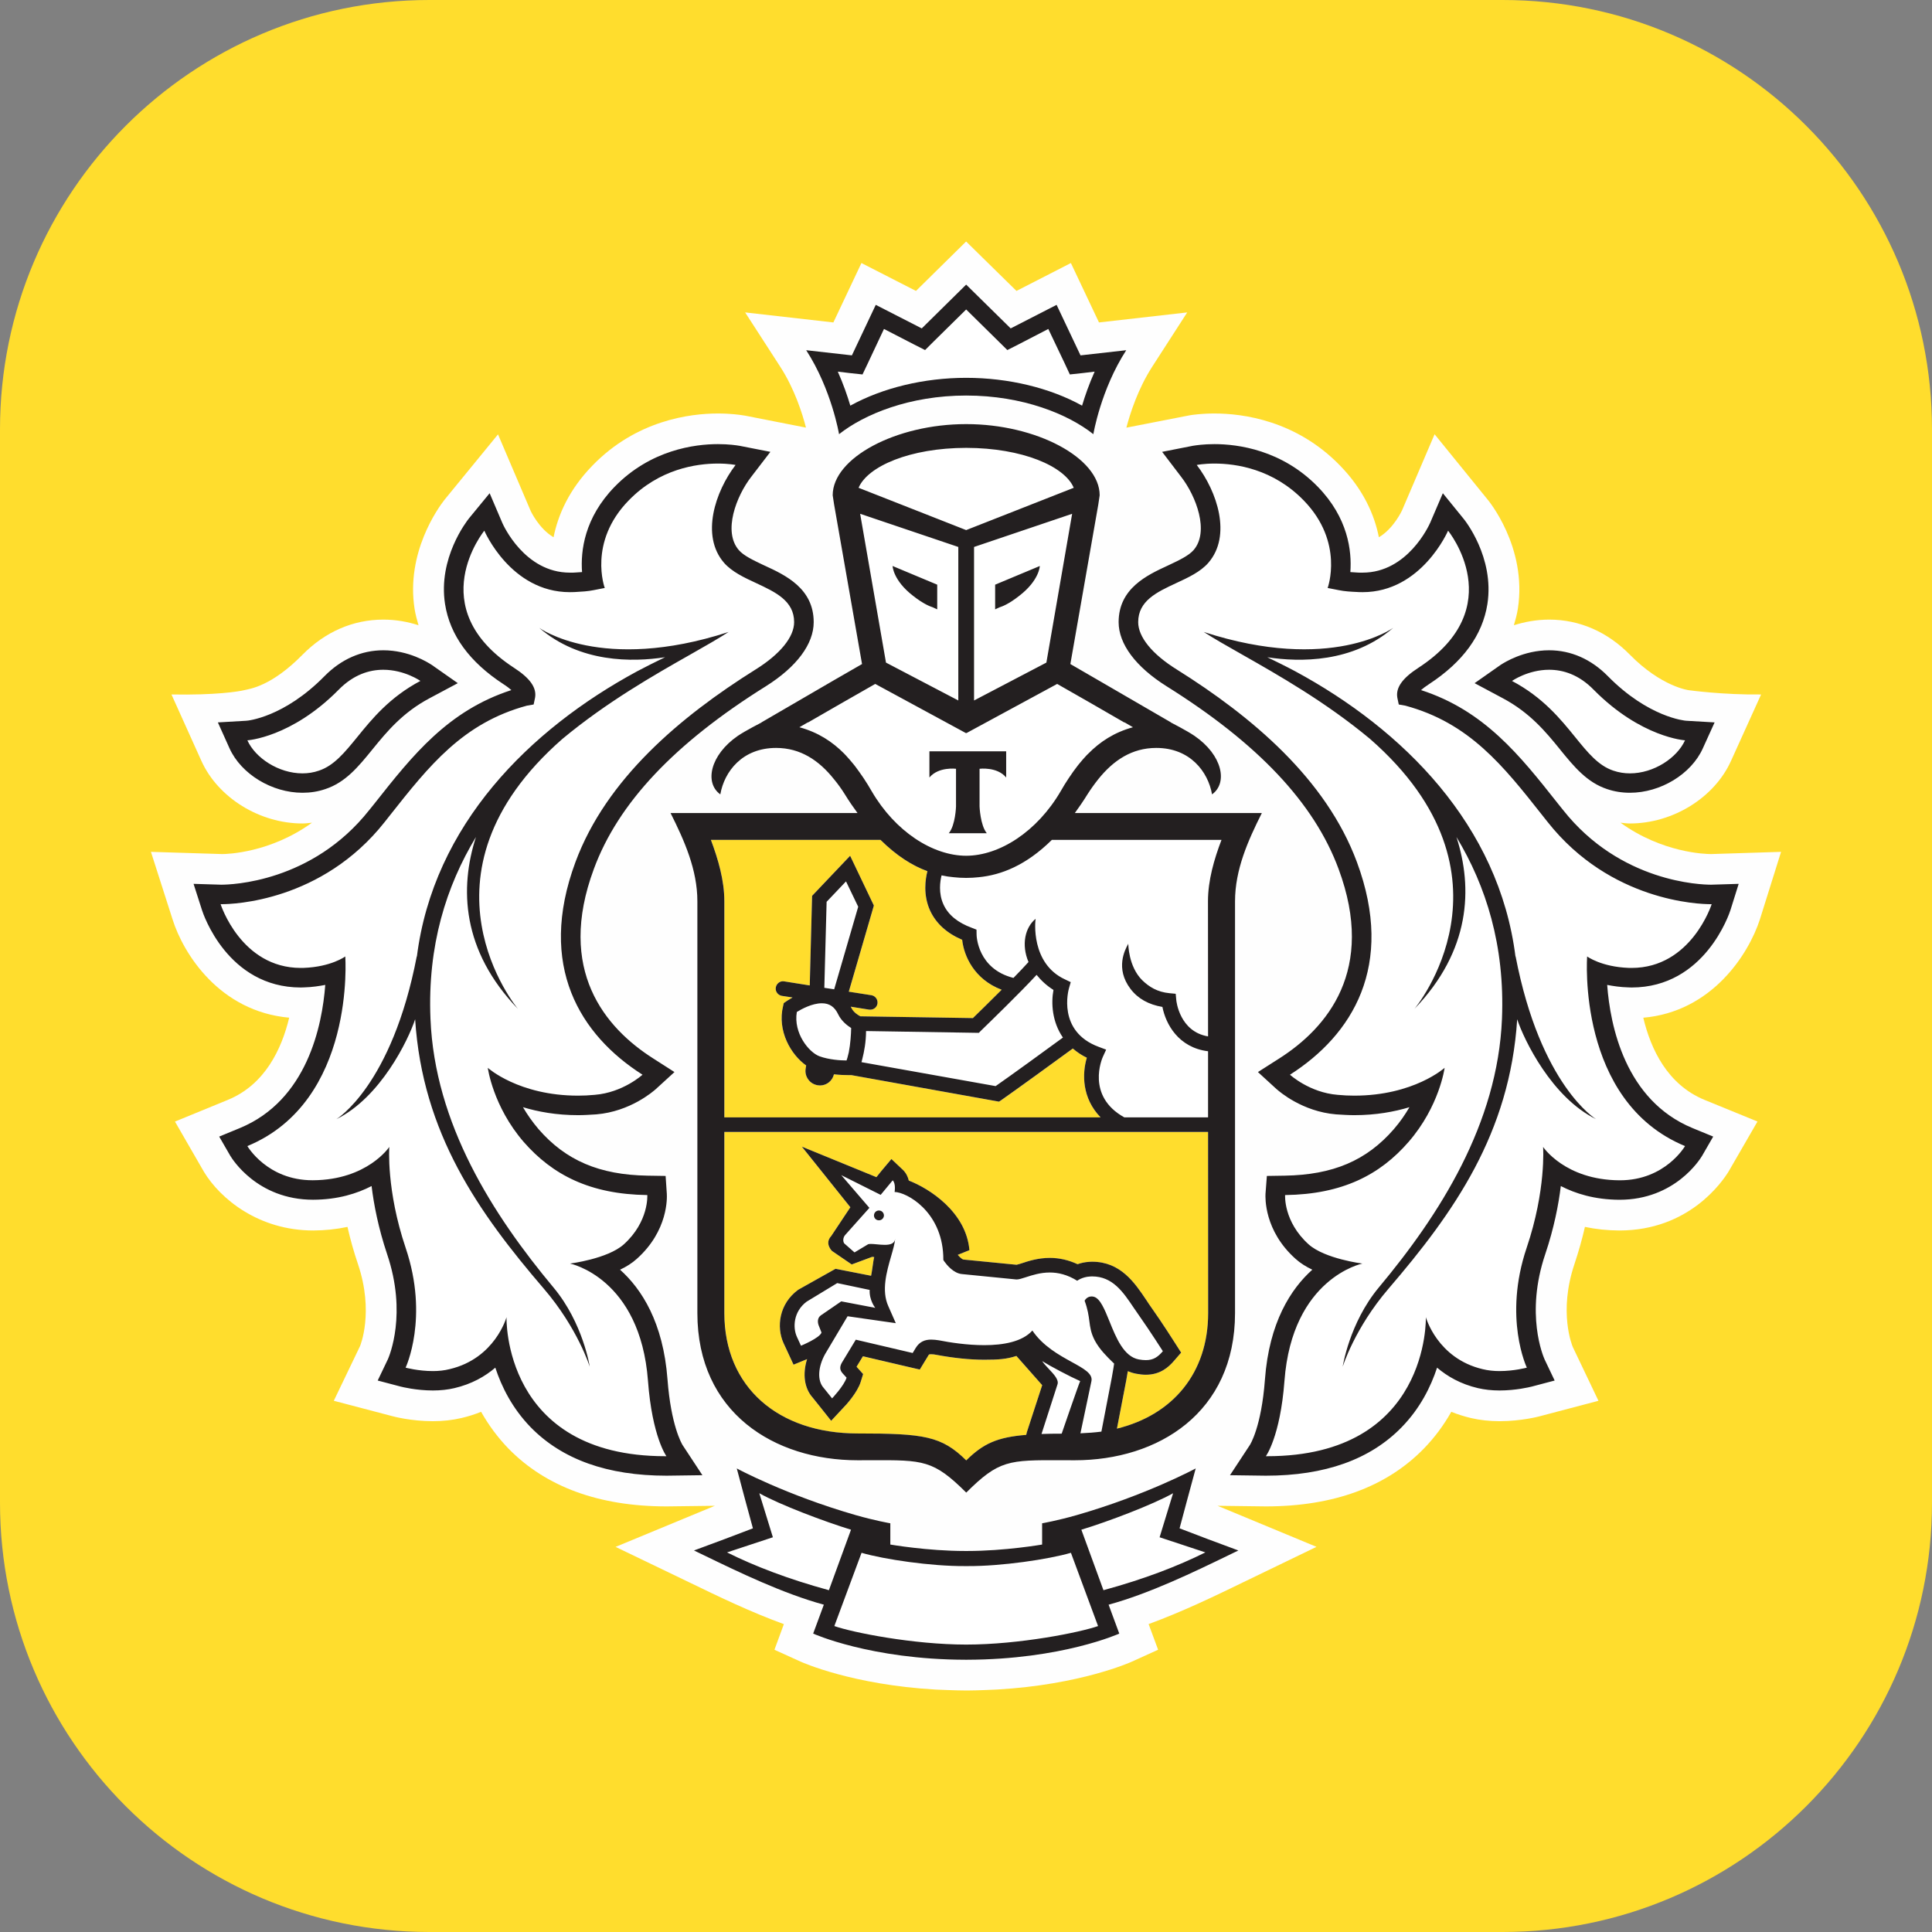
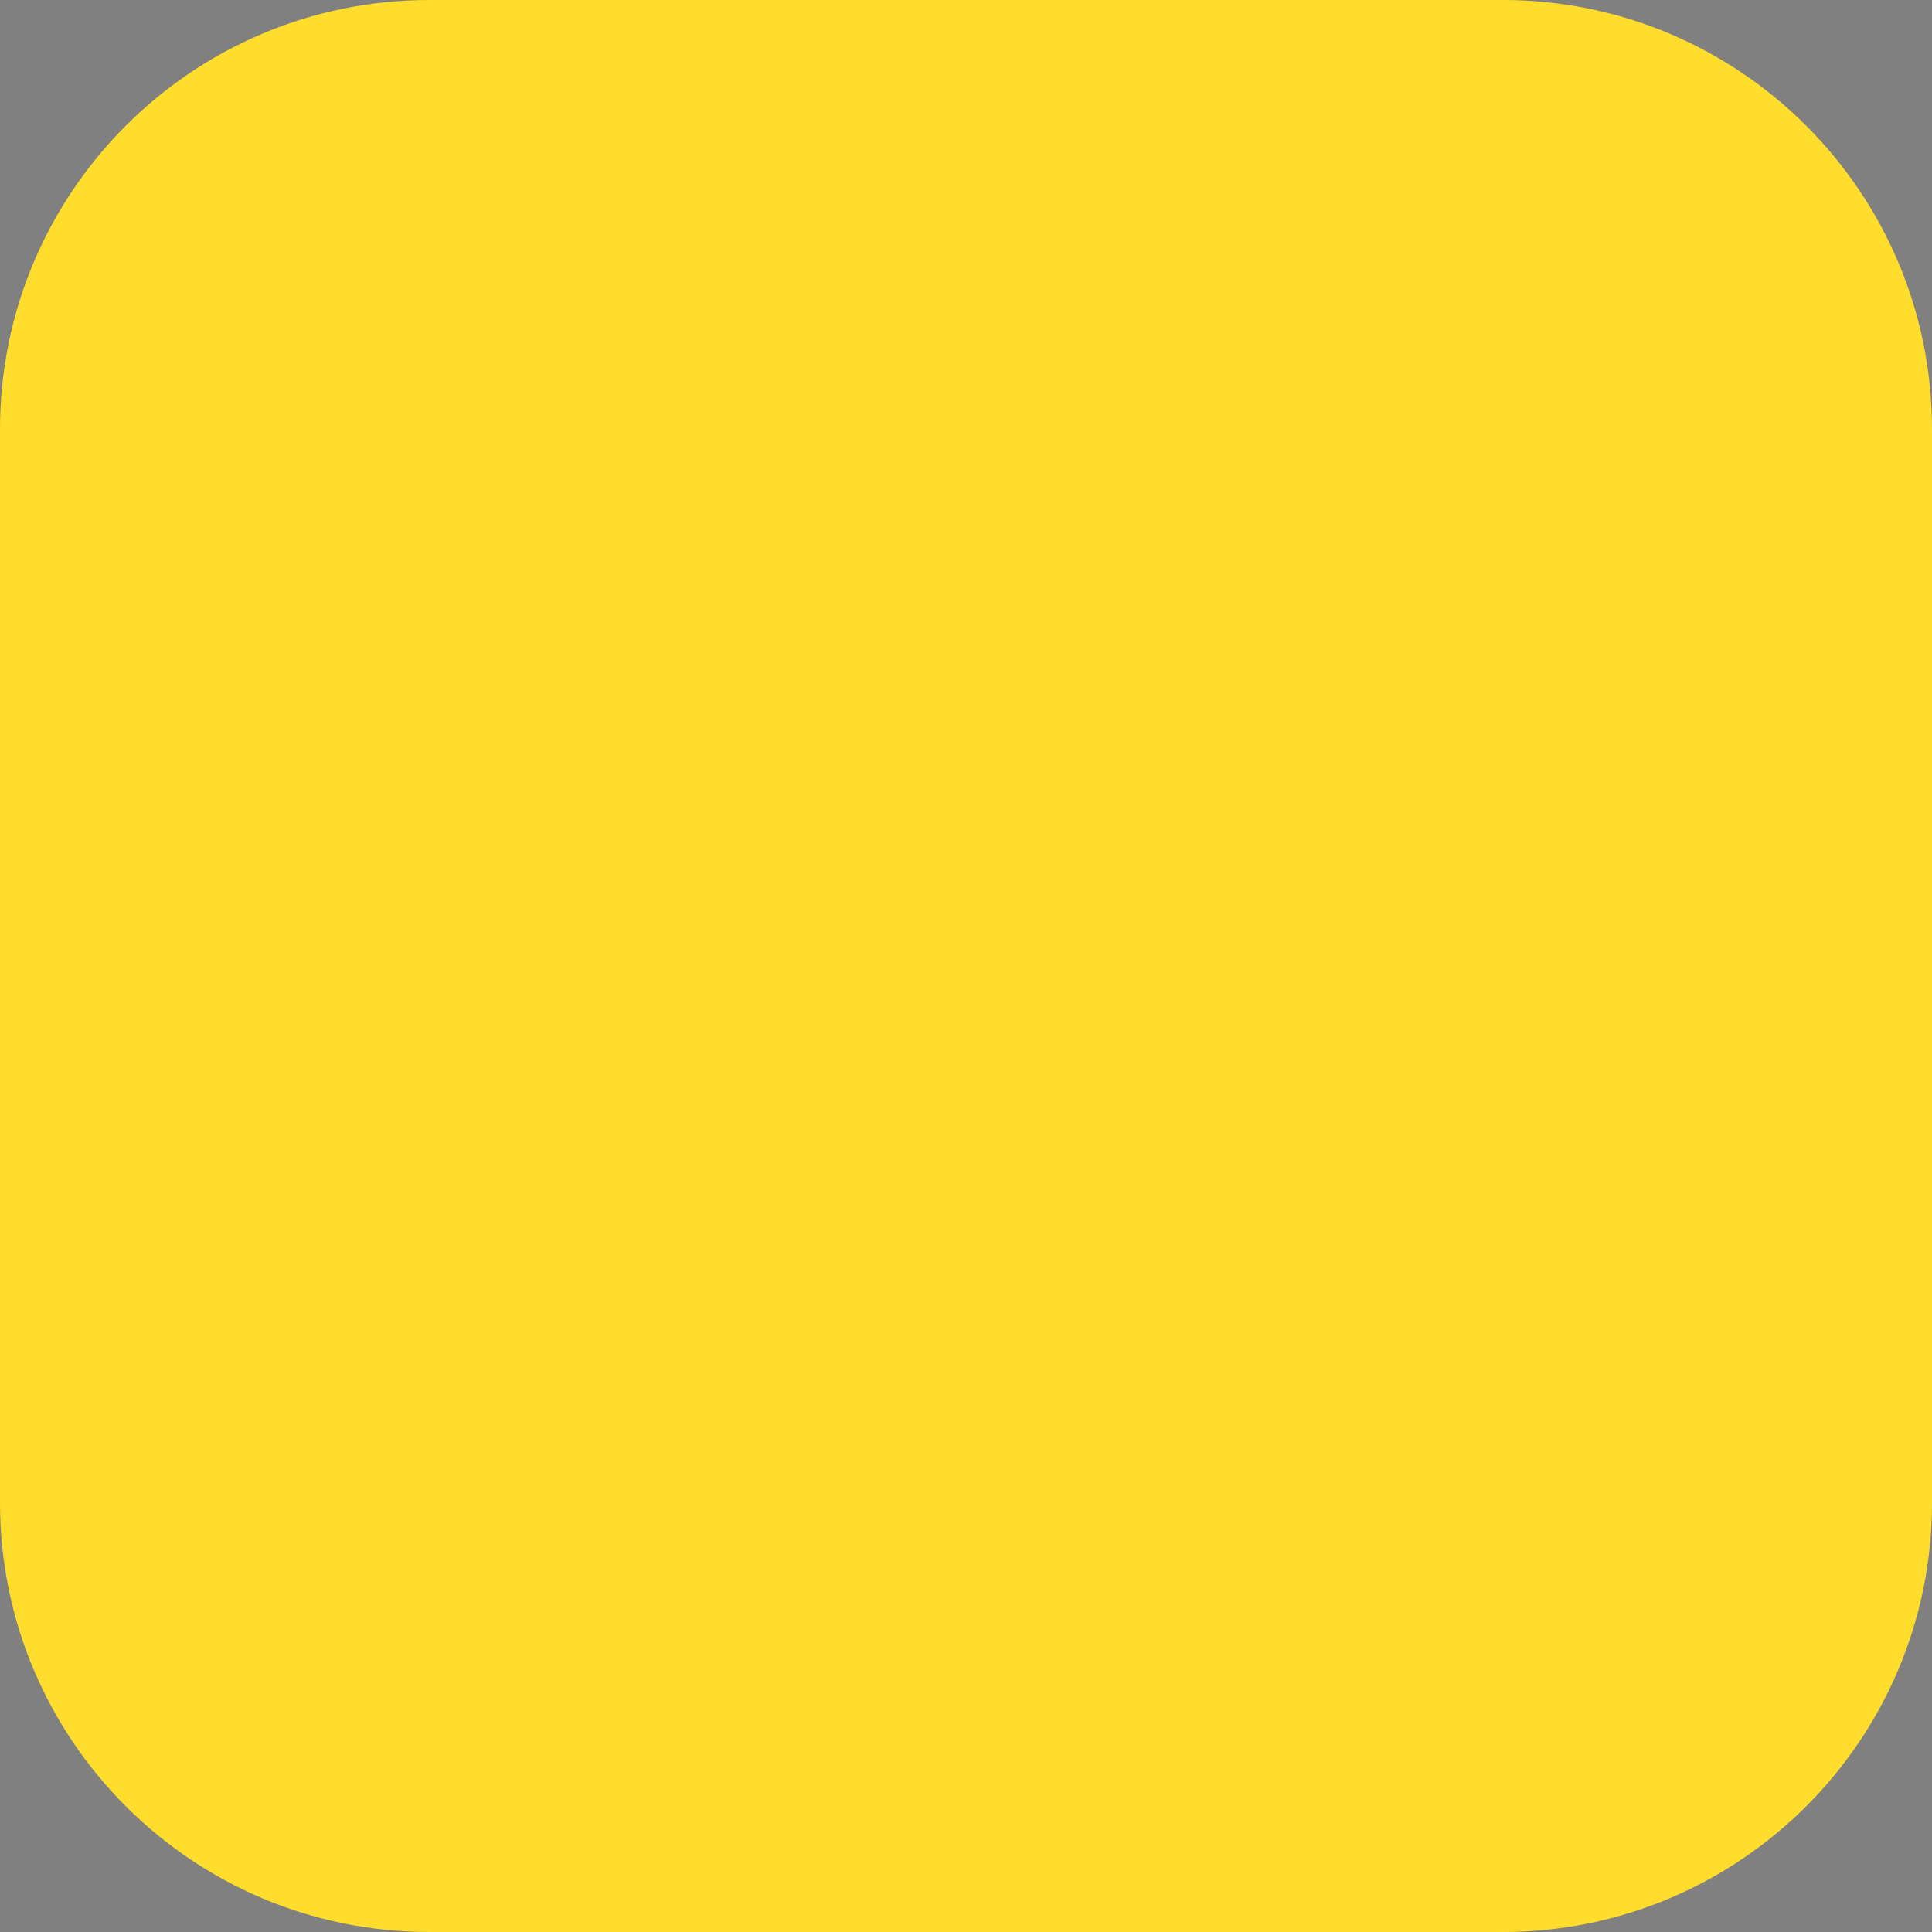
<svg xmlns="http://www.w3.org/2000/svg" class="me-2" width="48" height="48" viewBox="0 0 48 48" fill="none">
  <rect x="0" y="0" width="48" height="48" fill="#808080" stroke="none" />
  <path d="M37.333 0H10.667C4.776 0 0 4.776 0 10.667V37.333C0 43.224 4.776 48 10.667 48H37.333C43.224 48 48 43.224 48 37.333V10.667C48 4.776 43.224 0 37.333 0Z" fill="#FFDD2D" />
-   <path fill-rule="evenodd" clip-rule="evenodd" d="M44.25 21.164L42.512 21.219C42.364 21.219 41.297 21.188 40.261 20.44C40.338 20.447 40.415 20.459 40.494 20.459C41.56 20.459 42.593 19.82 43.006 18.905L43.754 17.254C42.816 17.266 41.959 17.148 41.959 17.148C41.952 17.148 41.276 17.061 40.494 16.266C39.934 15.696 39.239 15.394 38.489 15.394C38.16 15.394 37.866 15.454 37.612 15.534C37.652 15.4 37.689 15.264 37.711 15.124C37.95 13.578 36.952 12.4 36.951 12.401L35.642 10.789L34.832 12.683C34.829 12.688 34.624 13.133 34.258 13.348C34.148 12.792 33.876 12.166 33.295 11.569C32.201 10.441 30.87 10.273 30.173 10.273C29.85 10.273 29.62 10.308 29.564 10.317L27.985 10.625C28.076 10.275 28.271 9.663 28.625 9.113L29.496 7.762L27.304 8.011L26.606 6.535L25.254 7.228L24.003 6L22.757 7.228L21.402 6.535L20.705 8.011L18.513 7.762L19.386 9.113C19.741 9.663 19.934 10.273 20.024 10.624L18.518 10.328L18.466 10.32C18.391 10.308 18.162 10.273 17.838 10.273C17.141 10.273 15.809 10.441 14.718 11.568C14.137 12.165 13.864 12.792 13.753 13.348C13.389 13.134 13.186 12.697 13.186 12.697L12.373 10.792L11.045 12.415C10.882 12.623 10.083 13.732 10.3 15.126C10.322 15.265 10.359 15.4 10.398 15.534C10.146 15.453 9.852 15.394 9.524 15.394C8.772 15.394 8.078 15.696 7.516 16.266C6.737 17.057 6.207 17.113 6.071 17.146C5.936 17.18 5.36 17.274 4.26 17.254L5.004 18.905C5.418 19.82 6.451 20.459 7.515 20.459C7.596 20.459 7.672 20.447 7.751 20.44C6.717 21.188 5.649 21.219 5.52 21.219L3.75 21.164L4.286 22.838C4.556 23.701 5.459 25.13 7.185 25.284C6.997 26.067 6.581 26.946 5.666 27.324L4.347 27.865L5.066 29.112C5.472 29.784 6.426 30.571 7.783 30.571C8.076 30.57 8.359 30.54 8.633 30.482C8.703 30.79 8.789 31.098 8.893 31.404C9.297 32.601 8.949 33.435 8.945 33.444L8.293 34.802L9.747 35.184C9.765 35.189 10.205 35.309 10.754 35.309C11.004 35.309 11.243 35.283 11.466 35.23C11.634 35.191 11.797 35.139 11.953 35.076C12.142 35.411 12.37 35.718 12.636 35.993C13.568 36.944 14.889 37.426 16.561 37.426H16.566L17.76 37.411L15.294 38.432L17.166 39.333C17.847 39.663 18.653 40.053 19.475 40.351L19.241 40.988L19.887 41.281C19.944 41.307 21.185 41.859 23.248 41.977C23.248 41.977 23.747 42 24.021 42C24.295 42 24.787 41.975 24.787 41.975C26.837 41.855 28.069 41.307 28.126 41.281L28.773 40.987L28.537 40.35C29.381 40.042 30.218 39.636 30.871 39.319L32.708 38.431L30.25 37.411L31.448 37.426C33.123 37.426 34.444 36.944 35.374 35.991C35.639 35.719 35.867 35.413 36.057 35.076C36.213 35.139 36.377 35.191 36.546 35.231C36.769 35.283 37.007 35.309 37.257 35.309C37.797 35.309 38.241 35.191 38.253 35.187L39.713 34.802L39.077 33.469C39.062 33.435 38.714 32.601 39.118 31.402C39.22 31.096 39.307 30.789 39.377 30.482C39.652 30.54 39.938 30.57 40.234 30.571C41.963 30.571 42.791 29.361 42.951 29.098L43.664 27.864L42.345 27.325C41.428 26.946 41.013 26.068 40.827 25.285C42.531 25.137 43.445 23.707 43.725 22.839L44.25 21.164Z" fill="#FEFEFE" />
-   <path fill-rule="evenodd" clip-rule="evenodd" d="M26.884 10.079C26.089 9.638 25.058 9.387 24.004 9.387C22.955 9.387 21.924 9.638 21.127 10.079C21.054 9.836 20.953 9.542 20.815 9.234L21.114 9.27L21.429 9.303L21.565 9.017L21.962 8.173L22.697 8.552L22.983 8.696L23.209 8.473L24.004 7.689L24.799 8.473L25.027 8.696L25.313 8.552L26.045 8.173L26.447 9.017L26.58 9.303L26.895 9.27L27.196 9.234C27.058 9.542 26.956 9.836 26.884 10.079ZM24.004 11.127C22.607 11.129 21.559 11.584 21.331 12.12L24.004 13.17L26.677 12.12C26.451 11.584 25.403 11.129 24.004 11.127ZM24.032 38.91H24.029H24.006H23.98H23.978C23.132 38.915 21.965 38.742 21.405 38.58L20.729 40.399C21.174 40.556 22.684 40.859 24.006 40.859C25.326 40.859 26.837 40.556 27.281 40.399L26.606 38.58C26.043 38.742 24.878 38.915 24.032 38.91ZM26.866 38.006C27.519 37.808 28.642 37.383 29.145 37.099L28.809 38.193L29.947 38.569C29.259 38.913 28.425 39.234 27.414 39.508L26.866 38.006ZM18.865 37.099L19.202 38.193L18.063 38.569C18.75 38.913 19.587 39.234 20.594 39.508L21.143 38.006C20.492 37.808 19.368 37.383 18.865 37.099ZM40.081 19.146C40.218 19.194 40.357 19.214 40.495 19.214C41.091 19.214 41.666 18.831 41.864 18.392C41.864 18.392 40.772 18.326 39.597 17.14C39.224 16.756 38.827 16.641 38.488 16.641C37.961 16.641 37.565 16.917 37.565 16.917C38.331 17.323 38.768 17.861 39.135 18.313C39.447 18.699 39.709 19.021 40.081 19.146ZM7.925 19.146C7.792 19.194 7.652 19.214 7.515 19.214C6.919 19.214 6.342 18.831 6.146 18.393C6.146 18.393 7.237 18.326 8.411 17.14C8.787 16.755 9.182 16.641 9.523 16.641C10.047 16.641 10.444 16.918 10.444 16.918C9.68 17.323 9.243 17.86 8.876 18.311C8.562 18.698 8.298 19.021 7.925 19.146ZM39.653 27.806C38.555 27.267 37.863 25.838 37.695 25.323C37.513 28.157 36.122 30.125 34.497 32.019C33.653 33.001 33.359 33.955 33.359 33.955C33.359 33.955 33.522 32.873 34.251 31.993C35.768 30.18 37.209 27.923 37.316 25.312C37.389 23.49 36.919 22.014 36.185 20.796C36.596 22.064 36.537 23.616 35.142 25.066C35.142 25.066 37.92 21.753 34.037 18.358C32.934 17.44 31.756 16.771 30.853 16.259V16.259C30.484 16.049 30.16 15.866 29.907 15.702C33.069 16.729 34.614 15.598 34.614 15.598C33.604 16.469 32.296 16.455 31.486 16.329C31.706 16.436 31.935 16.547 32.181 16.679C34.847 18.12 37.244 20.493 37.653 23.778V23.753C38.273 26.979 39.653 27.806 39.653 27.806ZM40.465 24.047C40.49 24.049 40.511 24.049 40.536 24.049C42.023 24.049 42.526 22.465 42.526 22.465H42.497C42.224 22.465 40.014 22.4 38.452 20.425C38.408 20.369 38.365 20.314 38.322 20.26V20.26C37.351 19.029 36.51 17.962 34.916 17.532L34.752 17.504L34.717 17.337C34.671 17.085 34.846 16.847 35.241 16.592C37.538 15.095 35.978 13.185 35.978 13.185C35.978 13.185 35.322 14.712 33.854 14.712C33.837 14.712 33.819 14.712 33.8 14.711C33.782 14.711 33.764 14.71 33.745 14.71L33.713 14.709C33.558 14.7 33.407 14.693 33.256 14.661L32.986 14.608C32.986 14.608 33.404 13.475 32.394 12.436C31.633 11.651 30.707 11.518 30.173 11.518C29.904 11.518 29.733 11.552 29.733 11.552C30.24 12.212 30.607 13.307 30.022 13.983C29.825 14.208 29.52 14.35 29.219 14.49C28.743 14.711 28.278 14.927 28.278 15.458C28.278 15.825 28.623 16.252 29.241 16.636C31.099 17.801 32.944 19.348 33.712 21.419C34.671 24.003 33.591 25.718 32.049 26.702C32.049 26.702 32.533 27.145 33.234 27.201C33.377 27.215 33.516 27.222 33.646 27.222C35.126 27.222 35.892 26.531 35.892 26.531C35.892 26.531 35.766 27.485 34.995 28.372C34.284 29.19 33.352 29.672 31.928 29.692C31.928 29.692 31.884 30.349 32.513 30.918C32.917 31.277 33.848 31.394 33.848 31.394C33.848 31.394 32.105 31.746 31.912 34.308C31.808 35.697 31.451 36.18 31.451 36.18H31.482C35.528 36.18 35.425 32.727 35.425 32.727C35.425 32.727 35.706 33.749 36.835 34.016C36.971 34.05 37.117 34.065 37.255 34.065C37.618 34.065 37.934 33.98 37.934 33.98C37.934 33.98 37.343 32.739 37.93 31.003C38.416 29.563 38.338 28.496 38.338 28.496C38.338 28.496 38.883 29.316 40.234 29.323H40.248C41.373 29.323 41.864 28.474 41.864 28.474C39.166 27.36 39.432 23.763 39.432 23.763C39.432 23.763 39.783 24.023 40.465 24.047ZM10.313 25.323C10.497 28.157 11.887 30.125 13.512 32.018C14.355 33.001 14.653 33.955 14.653 33.955C14.653 33.955 14.488 32.873 13.756 31.994C12.242 30.18 10.801 27.922 10.695 25.312C10.619 23.49 11.089 22.013 11.825 20.796C11.415 22.064 11.471 23.616 12.867 25.066C12.867 25.066 10.089 21.754 13.974 18.358C15.077 17.44 16.252 16.772 17.155 16.26C17.524 16.05 17.848 15.866 18.102 15.702C14.941 16.729 13.396 15.598 13.396 15.598C14.405 16.469 15.712 16.455 16.524 16.329L16.505 16.338C16.291 16.442 16.067 16.551 15.829 16.679C13.162 18.12 10.766 20.493 10.356 23.778V23.752C9.737 26.978 8.357 27.806 8.357 27.806C9.454 27.267 10.145 25.837 10.313 25.323ZM15.498 30.918C15.094 31.277 14.162 31.394 14.162 31.394C14.162 31.394 15.907 31.745 16.099 34.308C16.203 35.697 16.557 36.179 16.557 36.179H16.529C12.481 36.179 12.585 32.726 12.585 32.726C12.585 32.726 12.302 33.749 11.175 34.016C11.04 34.05 10.895 34.065 10.754 34.065C10.391 34.065 10.077 33.98 10.077 33.98C10.077 33.98 10.665 32.739 10.079 31.003C9.594 29.563 9.673 28.495 9.673 28.495C9.673 28.495 9.128 29.316 7.776 29.324H7.762C6.638 29.324 6.146 28.474 6.146 28.474C8.842 27.36 8.578 23.763 8.578 23.763C8.578 23.763 8.228 24.023 7.544 24.047C7.519 24.049 7.497 24.049 7.473 24.049C5.986 24.049 5.482 22.465 5.482 22.465H5.512C5.787 22.465 7.995 22.4 9.556 20.425C9.6 20.369 9.644 20.314 9.687 20.259L9.687 20.259C10.659 19.029 11.5 17.963 13.091 17.532L13.258 17.503L13.293 17.338C13.34 17.085 13.165 16.847 12.771 16.592C10.473 15.095 12.033 13.185 12.033 13.185C12.033 13.185 12.685 14.712 14.157 14.712C14.175 14.712 14.192 14.712 14.209 14.712H14.209C14.227 14.711 14.245 14.711 14.264 14.711L14.307 14.708C14.458 14.7 14.607 14.692 14.754 14.661L15.025 14.608C15.025 14.608 14.605 13.475 15.617 12.436C16.378 11.651 17.303 11.517 17.837 11.517C18.108 11.517 18.276 11.552 18.276 11.552C17.77 12.212 17.404 13.307 17.989 13.983C18.185 14.208 18.49 14.35 18.791 14.49C19.266 14.711 19.73 14.927 19.73 15.458C19.73 15.824 19.386 16.252 18.768 16.636C16.909 17.801 15.065 19.348 14.297 21.419C13.34 24.003 14.42 25.718 15.963 26.702C15.963 26.702 15.479 27.145 14.776 27.201C14.633 27.215 14.496 27.222 14.363 27.222C12.884 27.222 12.119 26.531 12.119 26.531C12.119 26.531 12.246 27.485 13.011 28.372C13.727 29.19 14.659 29.672 16.082 29.692C16.082 29.692 16.127 30.349 15.498 30.918ZM23.091 18.666H24.045H24.997V19.317C24.774 19.044 24.337 19.1 24.337 19.1V20.039C24.337 20.039 24.354 20.501 24.516 20.701H24.045H23.572C23.737 20.501 23.752 20.039 23.752 20.039V19.1C23.752 19.1 23.316 19.044 23.091 19.317V18.666ZM21.012 18.765C21.078 18.835 21.143 18.912 21.207 18.99L21.216 19V19C21.227 19.014 21.238 19.028 21.251 19.045C21.308 19.121 21.367 19.203 21.424 19.287C21.431 19.296 21.438 19.307 21.445 19.317L21.453 19.328L21.456 19.334L21.459 19.337L21.462 19.342C21.53 19.443 21.594 19.549 21.657 19.658C22.241 20.66 23.174 21.26 24.004 21.261C24.833 21.26 25.766 20.66 26.352 19.658C26.416 19.546 26.482 19.438 26.55 19.337C26.56 19.323 26.57 19.308 26.58 19.293C26.637 19.206 26.698 19.122 26.761 19.041C26.769 19.03 26.778 19.019 26.786 19.009L26.799 18.992C26.864 18.912 26.931 18.835 26.999 18.762C27.004 18.757 27.009 18.753 27.013 18.748V18.748C27.019 18.742 27.026 18.735 27.032 18.73C27.33 18.427 27.684 18.196 28.148 18.068L27.941 17.948H27.93L27.109 17.474L26.265 16.993L24.01 18.215L24.004 18.209L23.999 18.215L21.744 16.993L20.901 17.474L20.078 17.948H20.068L19.86 18.068C20.325 18.196 20.678 18.424 20.976 18.727C20.981 18.732 20.986 18.738 20.991 18.743C20.997 18.75 21.004 18.758 21.012 18.765ZM23.285 15.139V14.527L22.176 14.062C22.176 14.062 22.186 14.418 22.685 14.804C22.955 15.016 23.123 15.07 23.159 15.082C23.164 15.084 23.166 15.085 23.167 15.085L23.285 15.139ZM23.809 13.589V17.403L22.013 16.462L21.369 12.766L23.809 13.589ZM24.724 14.527L25.833 14.062C25.833 14.062 25.824 14.418 25.323 14.804C25.052 15.017 24.885 15.071 24.849 15.083C24.845 15.084 24.842 15.085 24.841 15.085L24.724 15.139V14.527ZM25.996 16.462L26.637 12.766L24.2 13.589V17.403L25.996 16.462ZM21.032 26.347C20.885 26.347 20.597 26.329 20.36 26.243C20.098 26.147 19.707 25.669 19.797 25.142C19.91 25.073 20.173 24.926 20.418 24.926C20.607 24.926 20.736 25.015 20.827 25.204C20.905 25.369 21.048 25.479 21.147 25.541C21.144 25.695 21.129 25.934 21.087 26.145C21.078 26.193 21.066 26.236 21.054 26.279C21.049 26.298 21.043 26.314 21.038 26.329L21.035 26.337C21.034 26.34 21.033 26.343 21.032 26.347ZM24.442 25.539L24.442 25.539L24.391 25.589C24.381 25.598 24.375 25.605 24.372 25.608L24.318 25.661L21.516 25.617C21.515 25.893 21.469 26.128 21.425 26.3C21.418 26.329 21.411 26.359 21.403 26.389L24.736 26.985C25.083 26.744 26.037 26.05 26.408 25.778C26.138 25.387 26.112 24.922 26.174 24.595C25.996 24.483 25.862 24.355 25.754 24.221C25.369 24.638 24.669 25.319 24.443 25.539L24.443 25.539L24.442 25.539ZM24.317 21.795C24.87 21.74 25.488 21.504 26.134 20.867H30.348C30.165 21.35 30.012 21.873 30.012 22.393L30.014 25.75C29.309 25.631 29.225 24.877 29.223 24.844L29.21 24.689L29.059 24.676C28.751 24.648 28.549 24.518 28.378 24.353C28.032 24.008 28.032 23.451 28.032 23.447C28.032 23.447 28.032 23.448 28.032 23.449C28.031 23.45 28.03 23.452 28.03 23.453C28.027 23.458 28.024 23.464 28.019 23.472C27.957 23.587 27.698 24.06 28.088 24.571C28.271 24.811 28.537 24.959 28.881 25.018C28.961 25.436 29.274 26.028 30.014 26.118V27.762H27.934C26.976 27.23 27.382 26.295 27.401 26.256L27.482 26.079L27.298 26.009C26.26 25.626 26.546 24.595 26.559 24.55L26.601 24.401L26.46 24.334C25.603 23.938 25.719 22.873 25.73 22.828C25.467 23.041 25.372 23.475 25.553 23.901C25.46 24.007 25.337 24.134 25.201 24.274L25.201 24.274L25.201 24.274L25.178 24.297C24.29 24.071 24.262 23.259 24.262 23.222L24.26 23.097L24.144 23.052C23.797 22.924 23.559 22.733 23.442 22.475C23.31 22.191 23.357 21.892 23.393 21.748C23.494 21.771 23.595 21.786 23.692 21.795C23.792 21.805 23.894 21.811 23.998 21.811H24.004H24.012C24.115 21.811 24.215 21.805 24.317 21.795ZM20.537 22.405L20.48 24.542L20.725 24.579L21.322 22.529L21.019 21.898L20.537 22.405ZM21.713 30.188C21.709 30.258 21.76 30.317 21.829 30.318C21.896 30.324 21.954 30.273 21.961 30.205C21.964 30.139 21.914 30.078 21.844 30.076C21.776 30.07 21.72 30.122 21.713 30.188ZM27.177 32.218C27.158 32.213 27.137 32.211 27.119 32.211C26.999 32.211 26.946 32.316 26.946 32.316C27.027 32.531 27.047 32.686 27.065 32.825C27.086 32.981 27.104 33.119 27.2 33.304C27.315 33.524 27.506 33.71 27.623 33.823C27.645 33.844 27.664 33.863 27.679 33.879C27.679 33.879 27.652 34.075 27.623 34.222L27.363 35.568C27.198 35.59 27.024 35.602 26.843 35.611L27.116 34.317C27.156 34.13 26.93 34.005 26.628 33.839C26.311 33.665 25.911 33.445 25.649 33.057C25.398 33.337 24.928 33.421 24.454 33.421C24.023 33.421 23.591 33.352 23.328 33.3C23.262 33.291 23.199 33.282 23.136 33.282C22.985 33.282 22.846 33.329 22.751 33.489L22.676 33.615L21.263 33.283L20.911 33.864C20.862 33.957 20.858 34.036 20.938 34.124L21.033 34.228C20.968 34.432 20.674 34.742 20.674 34.742L20.464 34.481C20.298 34.296 20.325 33.957 20.497 33.644L21.058 32.703L22.255 32.874L22.07 32.453C21.895 32.063 22.028 31.6 22.138 31.217L22.138 31.216C22.186 31.05 22.229 30.9 22.241 30.776C22.228 30.9 22.113 30.928 21.98 30.928C21.916 30.928 21.847 30.921 21.783 30.915C21.728 30.91 21.677 30.905 21.636 30.905C21.6 30.905 21.57 30.909 21.554 30.92L21.23 31.116L20.974 30.892C20.943 30.849 20.933 30.747 21.008 30.671L21.6 30.01L20.901 29.197L21.881 29.686L22.18 29.326C22.262 29.405 22.226 29.615 22.226 29.615C22.531 29.623 23.389 30.094 23.434 31.196C23.436 31.229 23.436 31.267 23.436 31.304C23.436 31.304 23.445 31.317 23.46 31.34C23.52 31.423 23.688 31.635 23.899 31.655L25.253 31.788H25.258C25.316 31.788 25.395 31.762 25.492 31.731C25.647 31.68 25.848 31.615 26.082 31.615C26.288 31.615 26.518 31.667 26.763 31.821C26.763 31.821 26.887 31.724 27.086 31.713C27.101 31.712 27.119 31.712 27.133 31.712C27.643 31.712 27.902 32.098 28.166 32.489C28.216 32.564 28.266 32.639 28.318 32.711C28.562 33.057 28.891 33.57 28.891 33.57C28.77 33.712 28.658 33.792 28.469 33.792C28.418 33.792 28.359 33.788 28.294 33.775C27.92 33.706 27.73 33.237 27.565 32.83C27.443 32.529 27.335 32.263 27.177 32.218ZM19.9 33.434C19.9 33.434 20.369 33.242 20.41 33.106L20.348 32.95C20.303 32.849 20.31 32.739 20.395 32.679L20.901 32.332L21.745 32.493C21.745 32.493 21.593 32.303 21.607 32.048L20.801 31.879L20.041 32.339C19.715 32.582 19.691 32.978 19.799 33.214L19.9 33.434ZM26.377 35.618C26.194 35.618 26.026 35.621 25.876 35.627L26.272 34.397C26.314 34.283 26.185 34.147 26.057 34.011C25.995 33.945 25.934 33.88 25.891 33.817C26.087 33.939 26.593 34.206 26.836 34.314C26.812 34.353 26.377 35.618 26.377 35.618Z" fill="white" />
-   <path fill-rule="evenodd" clip-rule="evenodd" d="M27.344 27.762H17.997V22.393C17.997 21.873 17.844 21.35 17.663 20.867H21.875C22.276 21.263 22.668 21.51 23.041 21.646C22.993 21.837 22.928 22.231 23.108 22.625C23.255 22.942 23.521 23.186 23.906 23.349C23.947 23.741 24.198 24.331 24.886 24.591C24.584 24.894 24.291 25.18 24.172 25.295L21.376 25.25C21.312 25.219 21.204 25.148 21.156 25.048C21.153 25.04 21.149 25.034 21.145 25.028C21.142 25.023 21.138 25.018 21.135 25.012L21.591 25.085C21.601 25.086 21.611 25.086 21.621 25.086C21.709 25.086 21.786 25.026 21.8 24.936C21.815 24.835 21.748 24.742 21.649 24.728L21.088 24.64L21.711 22.499L21.12 21.263L20.175 22.258L20.118 24.483L19.483 24.383C19.384 24.364 19.291 24.435 19.273 24.534C19.259 24.632 19.325 24.725 19.425 24.742L19.692 24.783C19.596 24.837 19.534 24.88 19.526 24.886L19.472 24.923L19.457 24.989C19.302 25.614 19.652 26.207 20.03 26.472L20.016 26.551C20 26.646 20.023 26.74 20.081 26.819C20.136 26.899 20.219 26.947 20.315 26.963C20.334 26.967 20.355 26.969 20.374 26.969C20.537 26.969 20.68 26.856 20.719 26.691C20.86 26.709 20.989 26.711 21.077 26.711H21.151L24.82 27.371L24.883 27.33C25.174 27.127 26.289 26.319 26.654 26.051C26.754 26.137 26.866 26.214 27.003 26.279C26.884 26.674 26.876 27.282 27.344 27.762ZM17.997 28.124H30.014L30.016 32.623C30.016 34.114 29.137 35.155 27.75 35.495L27.982 34.291L27.985 34.274C27.997 34.207 28.01 34.131 28.02 34.068C28.085 34.095 28.155 34.118 28.229 34.131C28.316 34.148 28.396 34.156 28.469 34.156C28.823 34.156 29.03 33.97 29.167 33.812L29.345 33.605L29.2 33.379C29.187 33.357 28.864 32.85 28.617 32.503C28.568 32.435 28.522 32.366 28.475 32.293C28.193 31.873 27.84 31.348 27.133 31.348L27.069 31.349C26.953 31.357 26.853 31.379 26.771 31.41C26.55 31.307 26.32 31.253 26.082 31.253C25.789 31.253 25.543 31.333 25.379 31.389C25.364 31.393 25.35 31.397 25.337 31.401C25.307 31.411 25.279 31.419 25.256 31.423L23.935 31.294C23.918 31.291 23.864 31.259 23.798 31.181V31.175L24.084 31.061C24.004 30.113 23.089 29.529 22.579 29.332C22.556 29.237 22.51 29.142 22.43 29.065L22.146 28.797L21.896 29.094L21.773 29.247L19.922 28.489L21.127 29.995L20.652 30.711C20.478 30.895 20.669 31.079 20.669 31.079L21.161 31.416L21.67 31.227C21.682 31.227 21.693 31.229 21.705 31.231C21.71 31.232 21.715 31.233 21.72 31.233C21.706 31.276 21.69 31.39 21.675 31.496C21.663 31.58 21.651 31.659 21.642 31.696L20.759 31.523L19.831 32.045C19.353 32.394 19.288 32.971 19.465 33.365L19.568 33.59L19.714 33.906L20.04 33.773C20.044 33.772 20.049 33.77 20.051 33.767C19.934 34.138 19.982 34.491 20.19 34.723L20.387 34.969L20.65 35.299L20.938 34.991C21.022 34.908 21.297 34.601 21.382 34.339L21.444 34.138L21.304 33.984L21.28 33.957L21.439 33.697L22.592 33.967L22.851 34.027L22.989 33.8L23.065 33.677C23.079 33.65 23.082 33.646 23.136 33.646C23.176 33.646 23.217 33.65 23.261 33.66C23.697 33.742 24.098 33.783 24.454 33.783C24.8 33.783 25.007 33.77 25.252 33.688C25.252 33.688 25.871 34.389 25.893 34.414L25.514 35.58L25.496 35.65C24.779 35.708 24.429 35.864 24.006 36.285C23.393 35.679 22.957 35.615 21.308 35.615C19.334 35.615 17.997 34.463 17.997 32.623V28.124Z" fill="#FFDD2D" />
-   <path fill-rule="evenodd" clip-rule="evenodd" d="M21.429 9.303L21.114 9.269L20.815 9.233C20.953 9.542 21.054 9.836 21.126 10.078C21.924 9.638 22.955 9.387 24.004 9.387C25.057 9.387 26.089 9.638 26.884 10.078C26.956 9.836 27.058 9.542 27.196 9.233L26.895 9.269L26.58 9.303L26.447 9.017L26.045 8.173L25.313 8.552L25.027 8.697L24.799 8.472L24.004 7.689L23.209 8.472L22.983 8.697L22.697 8.552L21.962 8.173L21.565 9.017L21.429 9.303ZM27.164 10.787C26.541 10.292 25.413 9.827 24.004 9.827C22.597 9.827 21.473 10.292 20.846 10.787C20.846 10.787 20.662 9.679 20.03 8.701L21.165 8.829L21.758 7.574L22.901 8.159L24.004 7.071L25.11 8.159L26.251 7.574L26.845 8.829L27.981 8.701C27.348 9.679 27.164 10.787 27.164 10.787ZM21.845 30.075C21.776 30.069 21.719 30.122 21.714 30.188C21.709 30.257 21.76 30.316 21.83 30.318C21.897 30.323 21.955 30.272 21.961 30.204C21.964 30.139 21.914 30.078 21.845 30.075ZM27.415 39.508L26.866 38.005C27.519 37.808 28.642 37.382 29.145 37.099L28.81 38.193L29.947 38.569C29.259 38.912 28.425 39.233 27.415 39.508ZM24.006 40.859C22.684 40.859 21.174 40.556 20.729 40.399L21.405 38.579C21.965 38.742 23.132 38.915 23.978 38.909H23.98H24.006H24.029H24.032C24.878 38.915 26.043 38.742 26.607 38.579L27.281 40.399C26.836 40.556 25.326 40.859 24.006 40.859ZM18.063 38.569L19.202 38.193L18.865 37.099C19.367 37.382 20.492 37.807 21.143 38.005L20.594 39.508C19.588 39.233 18.75 38.912 18.063 38.569ZM29.998 38.235L29.306 37.971L29.497 37.258L29.707 36.483C29.707 36.483 28.481 37.145 26.752 37.642C26.262 37.782 25.891 37.846 25.891 37.846V38.374C25.891 38.374 24.966 38.534 24.032 38.534H24.021H24.007H23.988H23.978C23.043 38.534 22.12 38.374 22.12 38.374V37.846C22.12 37.846 21.748 37.782 21.258 37.642C19.529 37.145 18.305 36.483 18.305 36.483L18.512 37.258L18.706 37.971L18.012 38.235L17.242 38.521C17.327 38.562 17.414 38.605 17.505 38.648C18.358 39.061 19.455 39.592 20.468 39.868L20.203 40.586C20.203 40.586 21.623 41.23 23.988 41.236V41.237H23.996H24.007H24.015H24.021V41.236C26.389 41.23 27.808 40.586 27.808 40.586L27.543 39.868C28.563 39.59 29.672 39.052 30.526 38.638C30.609 38.598 30.689 38.559 30.767 38.521L29.998 38.235ZM41.864 28.474C41.864 28.474 41.374 29.324 40.248 29.324H40.234C38.882 29.316 38.338 28.495 38.338 28.495C38.338 28.495 38.416 29.563 37.929 31.002C37.343 32.739 37.934 33.979 37.934 33.979C37.934 33.979 37.618 34.064 37.255 34.064C37.116 34.064 36.972 34.05 36.834 34.016C35.706 33.748 35.425 32.725 35.425 32.725C35.425 32.725 35.528 36.179 31.482 36.179H31.45C31.45 36.179 31.807 35.697 31.912 34.308C32.104 31.746 33.848 31.393 33.848 31.393C33.848 31.393 32.917 31.276 32.514 30.917C31.883 30.349 31.928 29.691 31.928 29.691C33.352 29.672 34.285 29.189 34.995 28.371C35.765 27.485 35.891 26.53 35.891 26.53C35.891 26.53 35.126 27.221 33.645 27.221C33.516 27.221 33.377 27.215 33.233 27.201C32.533 27.145 32.049 26.701 32.049 26.701C33.59 25.718 34.671 24.002 33.712 21.418C32.944 19.348 31.099 17.801 29.241 16.636C28.622 16.252 28.278 15.824 28.278 15.457C28.278 14.927 28.742 14.711 29.218 14.489C29.519 14.35 29.825 14.208 30.021 13.983C30.607 13.307 30.239 12.212 29.733 11.552C29.733 11.552 29.903 11.517 30.173 11.517C30.708 11.517 31.633 11.65 32.393 12.436C33.403 13.475 32.985 14.608 32.985 14.608L33.255 14.661C33.409 14.693 33.563 14.701 33.722 14.708L33.745 14.71C33.763 14.71 33.781 14.71 33.8 14.711C33.818 14.711 33.836 14.712 33.854 14.712C35.321 14.712 35.977 13.185 35.977 13.185C35.977 13.185 37.537 15.094 35.24 16.591C34.845 16.847 34.671 17.085 34.717 17.337L34.752 17.503L34.916 17.532C36.508 17.962 37.348 19.026 38.318 20.255L38.319 20.256L38.324 20.262L38.327 20.266L38.328 20.267L38.331 20.271L38.334 20.275L38.336 20.278C38.374 20.326 38.413 20.375 38.452 20.424C40.014 22.4 42.224 22.464 42.496 22.464H42.526C42.526 22.464 42.022 24.048 40.536 24.048C40.511 24.048 40.489 24.048 40.465 24.047C39.782 24.022 39.432 23.763 39.432 23.763C39.432 23.763 39.166 27.359 41.864 28.474ZM40.536 24.534C42.358 24.534 42.968 22.689 42.993 22.61L43.197 21.959L42.514 21.98H42.511C42.27 21.98 40.259 21.927 38.834 20.124L38.7 19.957L38.693 19.948C37.764 18.773 36.881 17.655 35.305 17.145C35.351 17.105 35.416 17.054 35.506 16.996C36.344 16.448 36.832 15.781 36.954 15.008C37.134 13.844 36.387 12.915 36.354 12.878L35.847 12.254L35.53 12.994L35.529 12.995C35.502 13.055 34.969 14.227 33.855 14.227H33.77C33.751 14.226 33.731 14.225 33.712 14.224C33.656 14.221 33.602 14.218 33.549 14.213C33.588 13.685 33.491 12.867 32.745 12.098C31.848 11.174 30.748 11.034 30.173 11.034C29.902 11.034 29.711 11.064 29.654 11.073C29.647 11.074 29.642 11.075 29.639 11.075L28.873 11.226L29.346 11.847C29.716 12.325 30.053 13.207 29.654 13.667C29.533 13.806 29.293 13.92 29.055 14.032L29.013 14.052C28.498 14.289 27.792 14.619 27.792 15.457C27.792 15.999 28.215 16.567 28.982 17.049C31.251 18.469 32.651 19.951 33.256 21.587C34.191 24.103 32.97 25.539 31.786 26.295L31.253 26.635L31.718 27.061L31.719 27.061C31.784 27.118 32.352 27.615 33.192 27.686C33.351 27.696 33.503 27.706 33.646 27.706C34.184 27.706 34.644 27.621 35.017 27.508C34.914 27.686 34.788 27.87 34.63 28.053C33.952 28.834 33.118 29.189 31.92 29.209L31.475 29.216L31.441 29.66C31.437 29.75 31.403 30.574 32.187 31.275C32.307 31.384 32.452 31.473 32.604 31.545C32.072 32.022 31.532 32.852 31.427 34.273C31.339 35.46 31.055 35.898 31.051 35.903L30.559 36.651L31.449 36.663C32.919 36.663 34.043 36.26 34.823 35.46C35.285 34.987 35.548 34.452 35.704 33.979C35.959 34.196 36.289 34.387 36.72 34.488C36.884 34.526 37.062 34.546 37.256 34.546C37.659 34.546 38 34.463 38.053 34.45L38.057 34.449L38.625 34.299L38.374 33.772L38.373 33.769C38.342 33.698 37.889 32.648 38.391 31.16C38.611 30.507 38.723 29.922 38.778 29.467C39.136 29.652 39.614 29.805 40.234 29.808C41.619 29.808 42.241 28.793 42.285 28.721L42.287 28.718L42.564 28.238L42.051 28.027C40.375 27.335 40.004 25.476 39.93 24.47C40.081 24.499 40.255 24.526 40.45 24.531L40.536 24.534ZM39.598 17.14C39.223 16.755 38.828 16.64 38.488 16.64C37.961 16.64 37.565 16.918 37.565 16.918C38.331 17.323 38.768 17.861 39.135 18.313C39.447 18.698 39.709 19.021 40.081 19.146C40.218 19.193 40.356 19.214 40.495 19.214C41.09 19.214 41.665 18.83 41.864 18.393C41.864 18.393 40.772 18.326 39.598 17.14ZM38.757 18.617C38.409 18.189 38.013 17.706 37.334 17.346L36.636 16.973L37.284 16.518L37.292 16.513C37.377 16.459 37.853 16.156 38.488 16.156C39.029 16.156 39.531 16.377 39.946 16.798C40.955 17.823 41.862 17.906 41.895 17.907L42.599 17.948L42.307 18.591C42.019 19.233 41.255 19.696 40.495 19.696C40.299 19.696 40.108 19.666 39.929 19.605C39.428 19.44 39.106 19.046 38.769 18.633L38.757 18.617ZM37.653 23.752V23.777C37.244 20.492 34.848 18.12 32.18 16.678C31.934 16.547 31.706 16.436 31.486 16.329C32.297 16.454 33.605 16.469 34.614 15.598C34.614 15.598 33.07 16.728 29.907 15.701C30.16 15.865 30.484 16.049 30.853 16.258C31.756 16.771 32.934 17.439 34.037 18.357C37.92 21.753 35.142 25.065 35.142 25.065C36.537 23.616 36.595 22.064 36.185 20.795C36.92 22.013 37.39 23.49 37.316 25.312C37.209 27.922 35.768 30.179 34.251 31.993C33.522 32.873 33.359 33.955 33.359 33.955C33.359 33.955 33.654 33 34.497 32.018C36.122 30.124 37.513 28.158 37.694 25.323C37.863 25.837 38.555 27.267 39.653 27.805C39.653 27.805 38.273 26.978 37.653 23.752ZM12.584 32.725C12.584 32.725 12.481 36.179 16.528 36.179H16.557C16.557 36.179 16.203 35.697 16.099 34.308C15.906 31.745 14.162 31.393 14.162 31.393C14.162 31.393 15.093 31.277 15.497 30.917C16.127 30.349 16.082 29.691 16.082 29.691C14.658 29.672 13.726 29.189 13.011 28.371C12.245 27.485 12.119 26.53 12.119 26.53C12.119 26.53 12.884 27.221 14.362 27.221C14.495 27.221 14.633 27.215 14.776 27.201C15.478 27.145 15.963 26.701 15.963 26.701C14.42 25.718 13.339 24.003 14.297 21.418C15.064 19.348 16.909 17.801 18.768 16.636C19.386 16.252 19.73 15.824 19.73 15.457C19.73 14.927 19.266 14.711 18.791 14.489C18.49 14.35 18.185 14.207 17.988 13.982C17.404 13.307 17.77 12.211 18.275 11.552C18.275 11.552 18.108 11.517 17.837 11.517C17.302 11.517 16.378 11.65 15.617 12.436C14.604 13.475 15.025 14.608 15.025 14.608L14.754 14.661C14.604 14.692 14.452 14.7 14.299 14.708L14.264 14.71C14.245 14.71 14.227 14.71 14.209 14.711H14.209C14.192 14.711 14.175 14.712 14.157 14.712C12.685 14.712 12.033 13.185 12.033 13.185C12.033 13.185 10.473 15.094 12.77 16.591C13.165 16.847 13.339 17.084 13.293 17.337L13.258 17.503L13.09 17.532C11.499 17.963 10.658 19.029 9.686 20.259C9.643 20.314 9.599 20.369 9.556 20.424C7.995 22.4 5.786 22.464 5.512 22.464H5.481C5.481 22.464 5.986 24.048 7.473 24.048C7.497 24.048 7.519 24.048 7.544 24.047C8.228 24.022 8.578 23.763 8.578 23.763C8.578 23.763 8.842 27.359 6.146 28.474C6.146 28.474 6.637 29.323 7.762 29.323H7.775C9.128 29.316 9.672 28.495 9.672 28.495C9.672 28.495 9.593 29.563 10.078 31.002C10.665 32.739 10.077 33.979 10.077 33.979C10.077 33.979 10.39 34.064 10.754 34.064C10.895 34.064 11.039 34.05 11.174 34.015C12.302 33.748 12.584 32.725 12.584 32.725ZM16.957 35.9C16.958 35.902 16.958 35.902 16.959 35.903L17.451 36.651L16.561 36.663C15.091 36.663 13.968 36.26 13.185 35.46C12.726 34.987 12.461 34.452 12.306 33.979C12.053 34.196 11.72 34.387 11.288 34.488C11.127 34.526 10.948 34.546 10.755 34.546C10.343 34.546 9.993 34.459 9.954 34.449L9.954 34.449L9.384 34.299L9.636 33.772L9.638 33.768C9.674 33.684 10.118 32.638 9.618 31.16C9.399 30.506 9.287 29.922 9.232 29.467C8.874 29.652 8.396 29.805 7.78 29.807C6.383 29.807 5.76 28.778 5.724 28.719L5.723 28.718L5.446 28.238L5.958 28.027C7.634 27.335 8.005 25.476 8.081 24.47C7.927 24.499 7.754 24.526 7.562 24.531L7.474 24.534C5.65 24.534 5.042 22.689 5.018 22.61L4.809 21.959L5.496 21.98C5.737 21.98 7.751 21.927 9.175 20.124L9.31 19.957L9.319 19.945C10.247 18.771 11.129 17.655 12.705 17.145C12.659 17.105 12.596 17.054 12.505 16.996C11.666 16.448 11.178 15.781 11.057 15.008C10.879 13.866 11.595 12.951 11.65 12.881L11.652 12.878L12.165 12.254L12.481 12.994C12.501 13.041 13.032 14.227 14.157 14.227H14.24C14.259 14.226 14.277 14.225 14.296 14.224H14.296H14.296H14.296C14.352 14.221 14.406 14.218 14.461 14.213C14.422 13.685 14.52 12.867 15.267 12.097C16.164 11.174 17.262 11.034 17.837 11.034C18.11 11.034 18.3 11.064 18.355 11.073C18.362 11.074 18.367 11.075 18.37 11.075L19.14 11.226L18.664 11.847C18.293 12.324 17.956 13.207 18.356 13.667C18.475 13.805 18.712 13.917 18.947 14.029L18.997 14.052C19.513 14.289 20.216 14.619 20.216 15.457C20.216 15.999 19.796 16.567 19.029 17.049C16.757 18.469 15.359 19.951 14.755 21.587C13.82 24.103 15.037 25.538 16.226 26.295L16.757 26.635L16.291 27.061C16.228 27.116 15.659 27.615 14.817 27.686C14.659 27.696 14.508 27.706 14.363 27.706C13.823 27.706 13.366 27.621 12.993 27.508C13.097 27.686 13.224 27.869 13.38 28.053C14.058 28.833 14.893 29.189 16.088 29.209L16.537 29.216L16.567 29.66C16.572 29.75 16.606 30.574 15.822 31.275C15.702 31.384 15.559 31.473 15.405 31.545C15.938 32.022 16.478 32.852 16.584 34.273C16.671 35.416 16.936 35.864 16.957 35.9ZM8.411 17.139C8.787 16.755 9.182 16.64 9.523 16.64C10.048 16.64 10.445 16.917 10.445 16.917C9.681 17.322 9.244 17.859 8.877 18.311C8.562 18.697 8.299 19.021 7.925 19.146C7.792 19.193 7.653 19.214 7.515 19.214C6.92 19.214 6.343 18.83 6.146 18.393C6.146 18.393 7.238 18.326 8.411 17.139ZM7.515 19.696C7.71 19.696 7.9 19.667 8.081 19.605C8.584 19.44 8.906 19.045 9.243 18.631L9.254 18.617L9.264 18.605C9.61 18.181 10.001 17.703 10.675 17.346L11.374 16.973L10.725 16.518L10.716 16.513C10.631 16.458 10.156 16.156 9.523 16.156C8.981 16.156 8.478 16.377 8.063 16.798C7.054 17.824 6.15 17.907 6.117 17.907L5.413 17.948L5.702 18.591C5.992 19.233 6.756 19.696 7.515 19.696ZM11.825 20.795C11.089 22.013 10.619 23.489 10.695 25.312C10.801 27.922 12.242 30.18 13.756 31.993C14.488 32.873 14.652 33.955 14.652 33.955C14.652 33.955 14.355 33 13.512 32.018C11.887 30.124 10.497 28.157 10.314 25.323C10.145 25.837 9.454 27.267 8.358 27.805C8.358 27.805 9.737 26.978 10.356 23.752V23.777C10.766 20.492 13.162 18.12 15.83 16.678C16.049 16.561 16.257 16.459 16.455 16.362L16.524 16.328C15.713 16.454 14.405 16.469 13.396 15.598C13.396 15.598 14.941 16.729 18.102 15.701C17.849 15.865 17.526 16.049 17.158 16.258L17.158 16.258C16.255 16.77 15.078 17.439 13.974 18.357C10.09 21.753 12.868 25.066 12.868 25.066C11.47 23.616 11.415 22.063 11.825 20.795ZM23.091 18.666V19.317C23.317 19.044 23.752 19.1 23.752 19.1V20.038C23.752 20.038 23.738 20.501 23.573 20.701H24.046H24.516C24.354 20.501 24.337 20.038 24.337 20.038V19.1C24.337 19.1 24.774 19.044 24.998 19.317V18.666H24.046H23.091ZM23.16 15.083C23.124 15.071 22.956 15.017 22.685 14.803C22.186 14.418 22.176 14.062 22.176 14.062L23.285 14.526V15.139L23.167 15.085C23.167 15.085 23.164 15.084 23.16 15.083H23.16ZM25.323 14.803C25.824 14.418 25.834 14.062 25.834 14.062L24.724 14.526V15.139L24.842 15.085C24.842 15.085 24.845 15.084 24.849 15.083C24.885 15.071 25.053 15.017 25.323 14.803ZM21.331 12.119L24.004 13.17L26.677 12.119C26.451 11.584 25.403 11.129 24.004 11.127C22.607 11.129 21.559 11.584 21.331 12.119ZM24.2 17.403L25.997 16.462L26.637 12.765L24.2 13.589V17.403ZM27.93 17.948L27.109 17.474L26.265 16.992L24.01 18.214L24.004 18.209L23.999 18.214L21.745 16.992L20.901 17.474L20.078 17.948H20.069L19.861 18.068C20.325 18.195 20.677 18.424 20.977 18.727C20.982 18.732 20.986 18.737 20.99 18.742C20.997 18.75 21.004 18.757 21.012 18.764C21.078 18.835 21.144 18.912 21.207 18.989C21.21 18.992 21.212 18.996 21.215 18.999C21.227 19.013 21.239 19.027 21.251 19.045C21.308 19.121 21.367 19.203 21.424 19.286C21.431 19.295 21.438 19.306 21.445 19.317C21.451 19.325 21.456 19.333 21.462 19.342C21.53 19.443 21.594 19.549 21.657 19.658C22.241 20.66 23.175 21.26 24.004 21.261C24.834 21.26 25.767 20.66 26.352 19.658C26.416 19.546 26.482 19.437 26.55 19.337C26.559 19.323 26.57 19.307 26.58 19.293C26.637 19.206 26.698 19.122 26.761 19.041C26.768 19.032 26.774 19.023 26.781 19.015C26.787 19.007 26.793 18.999 26.799 18.992C26.864 18.912 26.931 18.834 27 18.761C27.005 18.756 27.01 18.751 27.015 18.746C27.021 18.74 27.026 18.735 27.032 18.73C27.33 18.427 27.684 18.195 28.148 18.068L27.941 17.948H27.93ZM30.012 22.392C30.012 21.872 30.164 21.349 30.348 20.866H26.134C25.489 21.503 24.87 21.74 24.316 21.794C24.216 21.805 24.115 21.811 24.012 21.811H24.004H23.998C23.895 21.811 23.792 21.805 23.693 21.794C23.596 21.786 23.494 21.771 23.393 21.748C23.357 21.891 23.31 22.19 23.442 22.475C23.56 22.732 23.797 22.924 24.144 23.051L24.261 23.097L24.263 23.222C24.263 23.259 24.29 24.071 25.178 24.296L25.184 24.291C25.326 24.144 25.456 24.011 25.553 23.901C25.371 23.475 25.466 23.041 25.73 22.828C25.719 22.873 25.603 23.938 26.46 24.333L26.602 24.401L26.559 24.551C26.546 24.595 26.26 25.625 27.298 26.009L27.482 26.078L27.401 26.255C27.382 26.296 26.976 27.23 27.934 27.761H30.014V26.118C29.275 26.028 28.961 25.437 28.88 25.017C28.537 24.959 28.271 24.811 28.088 24.57C27.698 24.059 27.957 23.586 28.019 23.472C28.027 23.458 28.032 23.449 28.032 23.446C28.032 23.451 28.032 24.009 28.378 24.353C28.549 24.518 28.752 24.647 29.058 24.676L29.21 24.69L29.224 24.843C29.226 24.877 29.309 25.631 30.014 25.749L30.012 22.392ZM27.982 34.29L27.75 35.494C29.137 35.154 30.016 34.113 30.016 32.622L30.014 28.123H17.996V32.622C17.996 34.462 19.334 35.614 21.308 35.614C22.958 35.614 23.393 35.678 24.006 36.283C24.429 35.864 24.778 35.707 25.496 35.649L25.513 35.579L25.893 34.414C25.871 34.387 25.252 33.688 25.252 33.688C25.006 33.769 24.799 33.782 24.454 33.782C24.098 33.782 23.697 33.741 23.262 33.66C23.218 33.65 23.177 33.646 23.136 33.646C23.082 33.646 23.079 33.65 23.065 33.676L22.99 33.799L22.852 34.026L22.592 33.966L21.439 33.696L21.281 33.956L21.305 33.984L21.444 34.138L21.382 34.338C21.298 34.6 21.022 34.907 20.938 34.99L20.65 35.299L20.387 34.968L20.19 34.722C19.983 34.491 19.935 34.138 20.052 33.766C20.049 33.769 20.044 33.77 20.04 33.772L19.715 33.905L19.569 33.589L19.465 33.365C19.288 32.97 19.353 32.393 19.831 32.044L20.759 31.523L21.642 31.696C21.652 31.658 21.663 31.576 21.676 31.491C21.691 31.386 21.706 31.275 21.72 31.232C21.714 31.232 21.709 31.231 21.703 31.23C21.692 31.228 21.681 31.226 21.669 31.226L21.161 31.415L20.67 31.079C20.67 31.079 20.478 30.894 20.651 30.71L21.127 29.994L19.922 28.488L21.774 29.246L21.897 29.093L22.147 28.796L22.431 29.064C22.511 29.141 22.557 29.236 22.579 29.331C23.089 29.528 24.004 30.112 24.085 31.06L23.798 31.175V31.18C23.864 31.258 23.918 31.29 23.935 31.293L25.257 31.423C25.279 31.418 25.304 31.41 25.333 31.402C25.348 31.397 25.363 31.392 25.379 31.388C25.543 31.333 25.789 31.252 26.082 31.252C26.32 31.252 26.55 31.306 26.772 31.409C26.853 31.379 26.953 31.356 27.069 31.349L27.133 31.347C27.84 31.347 28.192 31.871 28.474 32.291L28.475 32.292C28.522 32.366 28.568 32.433 28.617 32.502C28.864 32.849 29.186 33.355 29.2 33.378L29.345 33.605L29.167 33.811C29.03 33.97 28.823 34.155 28.469 34.155C28.396 34.155 28.317 34.147 28.229 34.13C28.154 34.116 28.086 34.094 28.02 34.067C28.01 34.136 27.995 34.219 27.982 34.29ZM20.41 33.106L20.348 32.95C20.303 32.849 20.309 32.739 20.395 32.679L20.901 32.332L21.745 32.493C21.745 32.493 21.593 32.303 21.607 32.048L20.801 31.878L20.041 32.339C19.715 32.582 19.691 32.978 19.799 33.214L19.9 33.434C19.9 33.434 20.369 33.242 20.41 33.106ZM27.364 35.568L27.623 34.222C27.652 34.075 27.68 33.878 27.68 33.878C27.665 33.864 27.648 33.847 27.628 33.828C27.512 33.714 27.317 33.526 27.2 33.304C27.104 33.12 27.085 32.981 27.065 32.825C27.047 32.685 27.026 32.531 26.947 32.316C26.947 32.316 26.998 32.21 27.119 32.21C27.137 32.21 27.158 32.212 27.178 32.218C27.335 32.262 27.443 32.529 27.565 32.829C27.729 33.236 27.92 33.706 28.294 33.775C28.359 33.787 28.417 33.792 28.469 33.792C28.658 33.792 28.77 33.712 28.891 33.57C28.891 33.57 28.563 33.057 28.319 32.711C28.267 32.639 28.217 32.565 28.167 32.491C27.903 32.098 27.643 31.712 27.133 31.712C27.119 31.712 27.101 31.712 27.087 31.714C26.887 31.723 26.763 31.82 26.763 31.82C26.518 31.667 26.288 31.615 26.082 31.615C25.849 31.615 25.647 31.68 25.491 31.731C25.394 31.762 25.316 31.788 25.259 31.788H25.253L23.9 31.654C23.688 31.635 23.52 31.423 23.46 31.339C23.445 31.317 23.437 31.303 23.437 31.303C23.437 31.267 23.437 31.229 23.435 31.196C23.389 30.094 22.531 29.622 22.226 29.614C22.226 29.614 22.262 29.406 22.179 29.325L21.88 29.686L20.901 29.196L21.6 30.009L21.009 30.671C20.934 30.746 20.943 30.848 20.974 30.891L21.23 31.116L21.555 30.921C21.57 30.908 21.6 30.905 21.635 30.905C21.677 30.905 21.728 30.91 21.783 30.915C21.847 30.921 21.916 30.928 21.981 30.928C22.113 30.928 22.227 30.9 22.241 30.776C22.229 30.9 22.186 31.05 22.138 31.216C22.028 31.599 21.895 32.063 22.07 32.452L22.256 32.874L21.058 32.702L20.498 33.644C20.325 33.958 20.298 34.297 20.463 34.481L20.673 34.742C20.673 34.742 20.968 34.432 21.033 34.228L20.938 34.124C20.858 34.036 20.862 33.958 20.911 33.864L21.262 33.284L22.675 33.615L22.751 33.489C22.847 33.33 22.984 33.282 23.136 33.282C23.199 33.282 23.263 33.29 23.329 33.3C23.591 33.352 24.022 33.42 24.454 33.42C24.927 33.42 25.399 33.336 25.649 33.057C25.911 33.444 26.311 33.664 26.628 33.839C26.93 34.005 27.156 34.129 27.116 34.316L26.843 35.61C27.024 35.602 27.198 35.59 27.364 35.568ZM25.876 35.627C26.026 35.621 26.195 35.619 26.377 35.619C26.377 35.619 26.812 34.353 26.837 34.313C26.593 34.206 26.087 33.939 25.892 33.816C25.934 33.88 25.996 33.945 26.058 34.011C26.186 34.147 26.314 34.283 26.272 34.398L25.876 35.627ZM20.537 22.405L20.48 24.542L20.725 24.579L21.322 22.528L21.019 21.898L20.537 22.405ZM21.147 25.541C21.048 25.478 20.906 25.369 20.826 25.204C20.737 25.014 20.607 24.926 20.419 24.926C20.173 24.926 19.91 25.073 19.797 25.142C19.708 25.669 20.098 26.146 20.36 26.243C20.597 26.329 20.885 26.347 21.032 26.347C21.034 26.34 21.037 26.333 21.039 26.326C21.044 26.312 21.049 26.296 21.054 26.279C21.066 26.236 21.078 26.192 21.088 26.145C21.129 25.933 21.144 25.695 21.147 25.541ZM24.736 26.984C25.083 26.744 26.038 26.05 26.408 25.778C26.138 25.387 26.112 24.922 26.173 24.595C25.997 24.483 25.862 24.355 25.754 24.22C25.345 24.664 24.581 25.404 24.407 25.573C24.388 25.591 24.376 25.602 24.372 25.607L24.318 25.661L21.517 25.616C21.515 25.893 21.47 26.128 21.426 26.3C21.422 26.317 21.417 26.335 21.413 26.352C21.409 26.364 21.406 26.377 21.403 26.389L24.736 26.984ZM23.041 21.644C22.668 21.509 22.276 21.262 21.875 20.866H17.662C17.843 21.349 17.996 21.872 17.996 22.392V27.761H27.344C26.877 27.281 26.884 26.673 27.002 26.279C26.866 26.214 26.754 26.136 26.654 26.05C26.288 26.319 25.174 27.126 24.882 27.329L24.82 27.37L21.152 26.711H21.077C20.989 26.711 20.86 26.707 20.719 26.691C20.68 26.855 20.537 26.968 20.373 26.968C20.355 26.968 20.334 26.966 20.315 26.963C20.219 26.946 20.136 26.898 20.08 26.818C20.023 26.739 20.001 26.646 20.016 26.55L20.029 26.471C19.652 26.206 19.303 25.614 19.457 24.988L19.472 24.922L19.526 24.885C19.533 24.879 19.597 24.836 19.691 24.782L19.425 24.742C19.325 24.724 19.258 24.631 19.274 24.534C19.291 24.435 19.385 24.363 19.483 24.382L20.118 24.483L20.176 22.257L21.121 21.262L21.711 22.498L21.088 24.638L21.649 24.726C21.748 24.742 21.815 24.834 21.8 24.935C21.786 25.025 21.709 25.085 21.621 25.085C21.611 25.085 21.602 25.085 21.592 25.084L21.136 25.011C21.139 25.018 21.142 25.023 21.145 25.028C21.149 25.034 21.153 25.039 21.156 25.047C21.204 25.147 21.312 25.218 21.376 25.25L24.172 25.294L24.183 25.283C24.308 25.161 24.593 24.884 24.886 24.59C24.197 24.33 23.947 23.741 23.905 23.349C23.521 23.185 23.255 22.941 23.108 22.624C22.929 22.231 22.992 21.836 23.041 21.644ZM23.809 13.589L21.37 12.765L22.012 16.462L23.809 17.403V13.589ZM24.01 10.537C25.747 10.537 27.321 11.375 27.321 12.305L27.287 12.534L26.593 16.498L27.287 16.9L29.093 17.948H29.087C29.087 17.948 29.492 18.155 29.678 18.283C30.368 18.757 30.512 19.45 30.113 19.736C30.014 19.171 29.566 18.582 28.727 18.582C28.122 18.582 27.662 18.891 27.287 19.358C27.194 19.475 27.103 19.601 27.017 19.736C26.912 19.907 26.808 20.056 26.704 20.2H31.35C31.007 20.883 30.684 21.606 30.684 22.392V32.622C30.684 35.099 28.773 36.28 26.702 36.28C26.581 36.28 26.468 36.279 26.363 36.279C25.064 36.274 24.819 36.273 24.006 37.083C23.191 36.273 22.945 36.274 21.647 36.279C21.542 36.279 21.429 36.28 21.308 36.28C19.239 36.28 17.326 35.099 17.326 32.622V22.392C17.326 21.606 17.002 20.883 16.66 20.2H21.305C21.2 20.056 21.095 19.907 20.991 19.736C20.907 19.601 20.816 19.475 20.719 19.358C20.348 18.892 19.887 18.582 19.282 18.582C18.442 18.582 17.994 19.171 17.896 19.736C17.497 19.45 17.643 18.757 18.33 18.283C18.518 18.155 18.923 17.948 18.923 17.948H18.917L20.719 16.9L21.417 16.498L20.723 12.534L20.688 12.305C20.688 11.375 22.262 10.537 23.999 10.537H24.004H24.008H24.01Z" fill="#231F20" />
+   <path fill-rule="evenodd" clip-rule="evenodd" d="M27.344 27.762H17.997V22.393C17.997 21.873 17.844 21.35 17.663 20.867H21.875C22.276 21.263 22.668 21.51 23.041 21.646C22.993 21.837 22.928 22.231 23.108 22.625C23.255 22.942 23.521 23.186 23.906 23.349C23.947 23.741 24.198 24.331 24.886 24.591C24.584 24.894 24.291 25.18 24.172 25.295L21.376 25.25C21.312 25.219 21.204 25.148 21.156 25.048C21.153 25.04 21.149 25.034 21.145 25.028C21.142 25.023 21.138 25.018 21.135 25.012L21.591 25.085C21.601 25.086 21.611 25.086 21.621 25.086C21.709 25.086 21.786 25.026 21.8 24.936C21.815 24.835 21.748 24.742 21.649 24.728L21.088 24.64L21.711 22.499L21.12 21.263L20.175 22.258L19.483 24.383C19.384 24.364 19.291 24.435 19.273 24.534C19.259 24.632 19.325 24.725 19.425 24.742L19.692 24.783C19.596 24.837 19.534 24.88 19.526 24.886L19.472 24.923L19.457 24.989C19.302 25.614 19.652 26.207 20.03 26.472L20.016 26.551C20 26.646 20.023 26.74 20.081 26.819C20.136 26.899 20.219 26.947 20.315 26.963C20.334 26.967 20.355 26.969 20.374 26.969C20.537 26.969 20.68 26.856 20.719 26.691C20.86 26.709 20.989 26.711 21.077 26.711H21.151L24.82 27.371L24.883 27.33C25.174 27.127 26.289 26.319 26.654 26.051C26.754 26.137 26.866 26.214 27.003 26.279C26.884 26.674 26.876 27.282 27.344 27.762ZM17.997 28.124H30.014L30.016 32.623C30.016 34.114 29.137 35.155 27.75 35.495L27.982 34.291L27.985 34.274C27.997 34.207 28.01 34.131 28.02 34.068C28.085 34.095 28.155 34.118 28.229 34.131C28.316 34.148 28.396 34.156 28.469 34.156C28.823 34.156 29.03 33.97 29.167 33.812L29.345 33.605L29.2 33.379C29.187 33.357 28.864 32.85 28.617 32.503C28.568 32.435 28.522 32.366 28.475 32.293C28.193 31.873 27.84 31.348 27.133 31.348L27.069 31.349C26.953 31.357 26.853 31.379 26.771 31.41C26.55 31.307 26.32 31.253 26.082 31.253C25.789 31.253 25.543 31.333 25.379 31.389C25.364 31.393 25.35 31.397 25.337 31.401C25.307 31.411 25.279 31.419 25.256 31.423L23.935 31.294C23.918 31.291 23.864 31.259 23.798 31.181V31.175L24.084 31.061C24.004 30.113 23.089 29.529 22.579 29.332C22.556 29.237 22.51 29.142 22.43 29.065L22.146 28.797L21.896 29.094L21.773 29.247L19.922 28.489L21.127 29.995L20.652 30.711C20.478 30.895 20.669 31.079 20.669 31.079L21.161 31.416L21.67 31.227C21.682 31.227 21.693 31.229 21.705 31.231C21.71 31.232 21.715 31.233 21.72 31.233C21.706 31.276 21.69 31.39 21.675 31.496C21.663 31.58 21.651 31.659 21.642 31.696L20.759 31.523L19.831 32.045C19.353 32.394 19.288 32.971 19.465 33.365L19.568 33.59L19.714 33.906L20.04 33.773C20.044 33.772 20.049 33.77 20.051 33.767C19.934 34.138 19.982 34.491 20.19 34.723L20.387 34.969L20.65 35.299L20.938 34.991C21.022 34.908 21.297 34.601 21.382 34.339L21.444 34.138L21.304 33.984L21.28 33.957L21.439 33.697L22.592 33.967L22.851 34.027L22.989 33.8L23.065 33.677C23.079 33.65 23.082 33.646 23.136 33.646C23.176 33.646 23.217 33.65 23.261 33.66C23.697 33.742 24.098 33.783 24.454 33.783C24.8 33.783 25.007 33.77 25.252 33.688C25.252 33.688 25.871 34.389 25.893 34.414L25.514 35.58L25.496 35.65C24.779 35.708 24.429 35.864 24.006 36.285C23.393 35.679 22.957 35.615 21.308 35.615C19.334 35.615 17.997 34.463 17.997 32.623V28.124Z" fill="#FFDD2D" />
</svg>